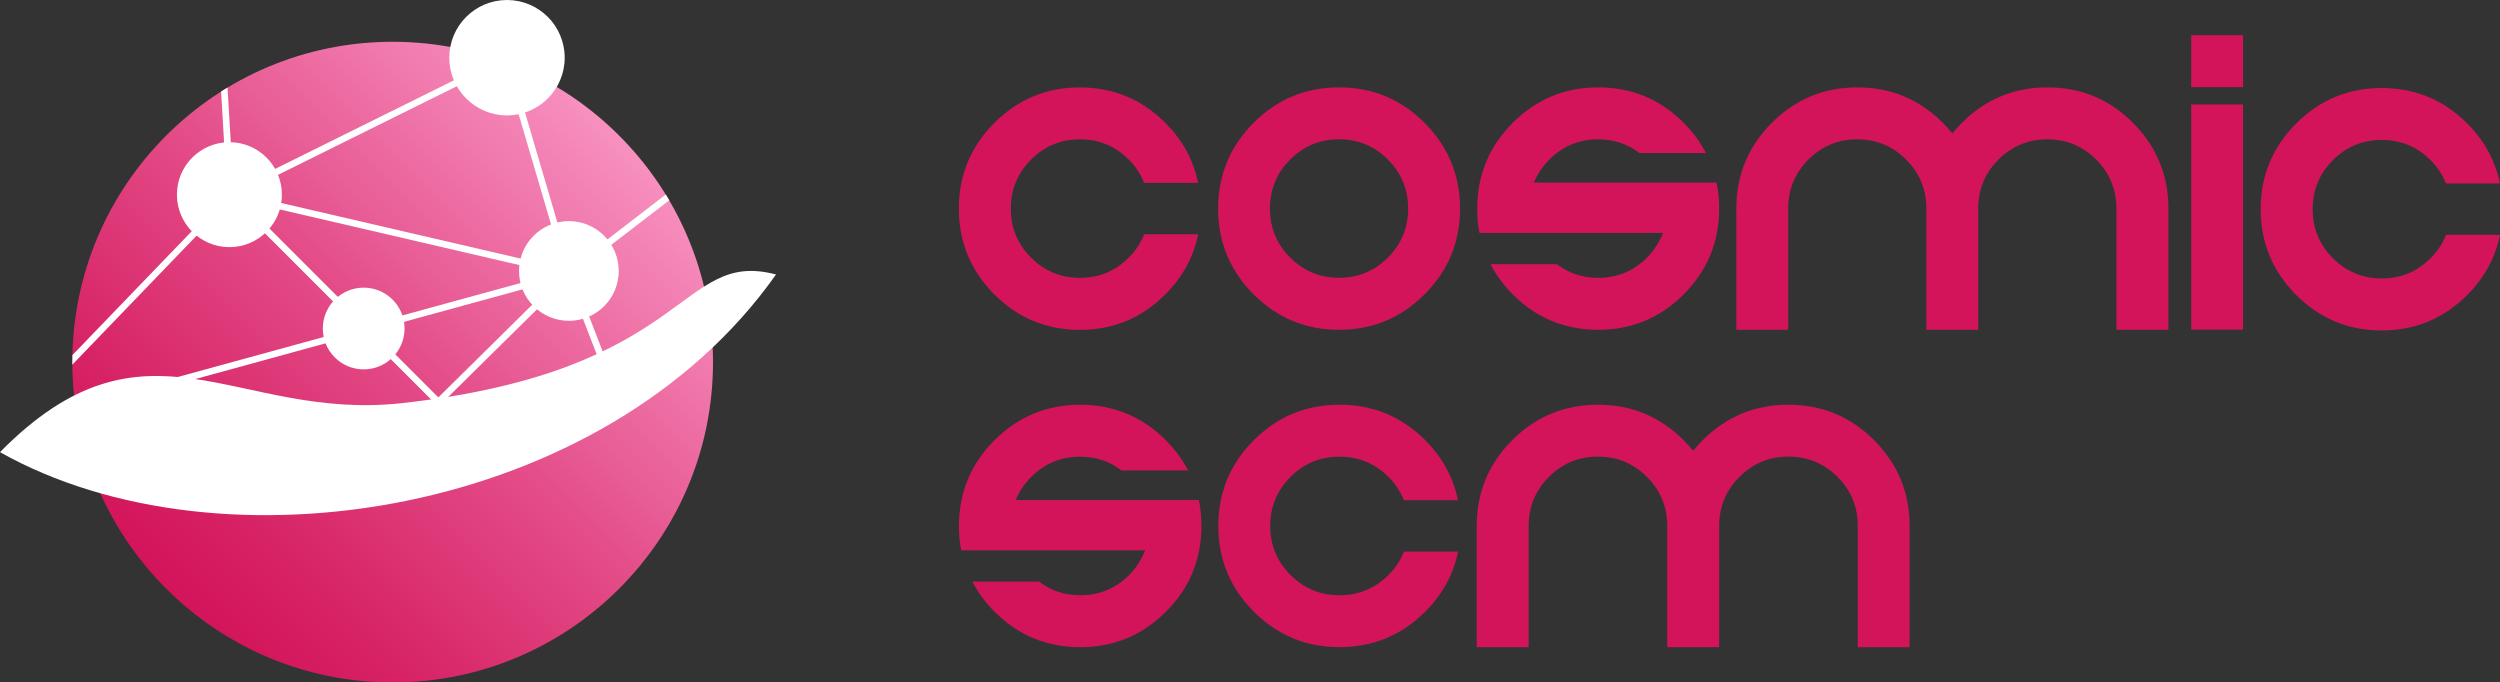
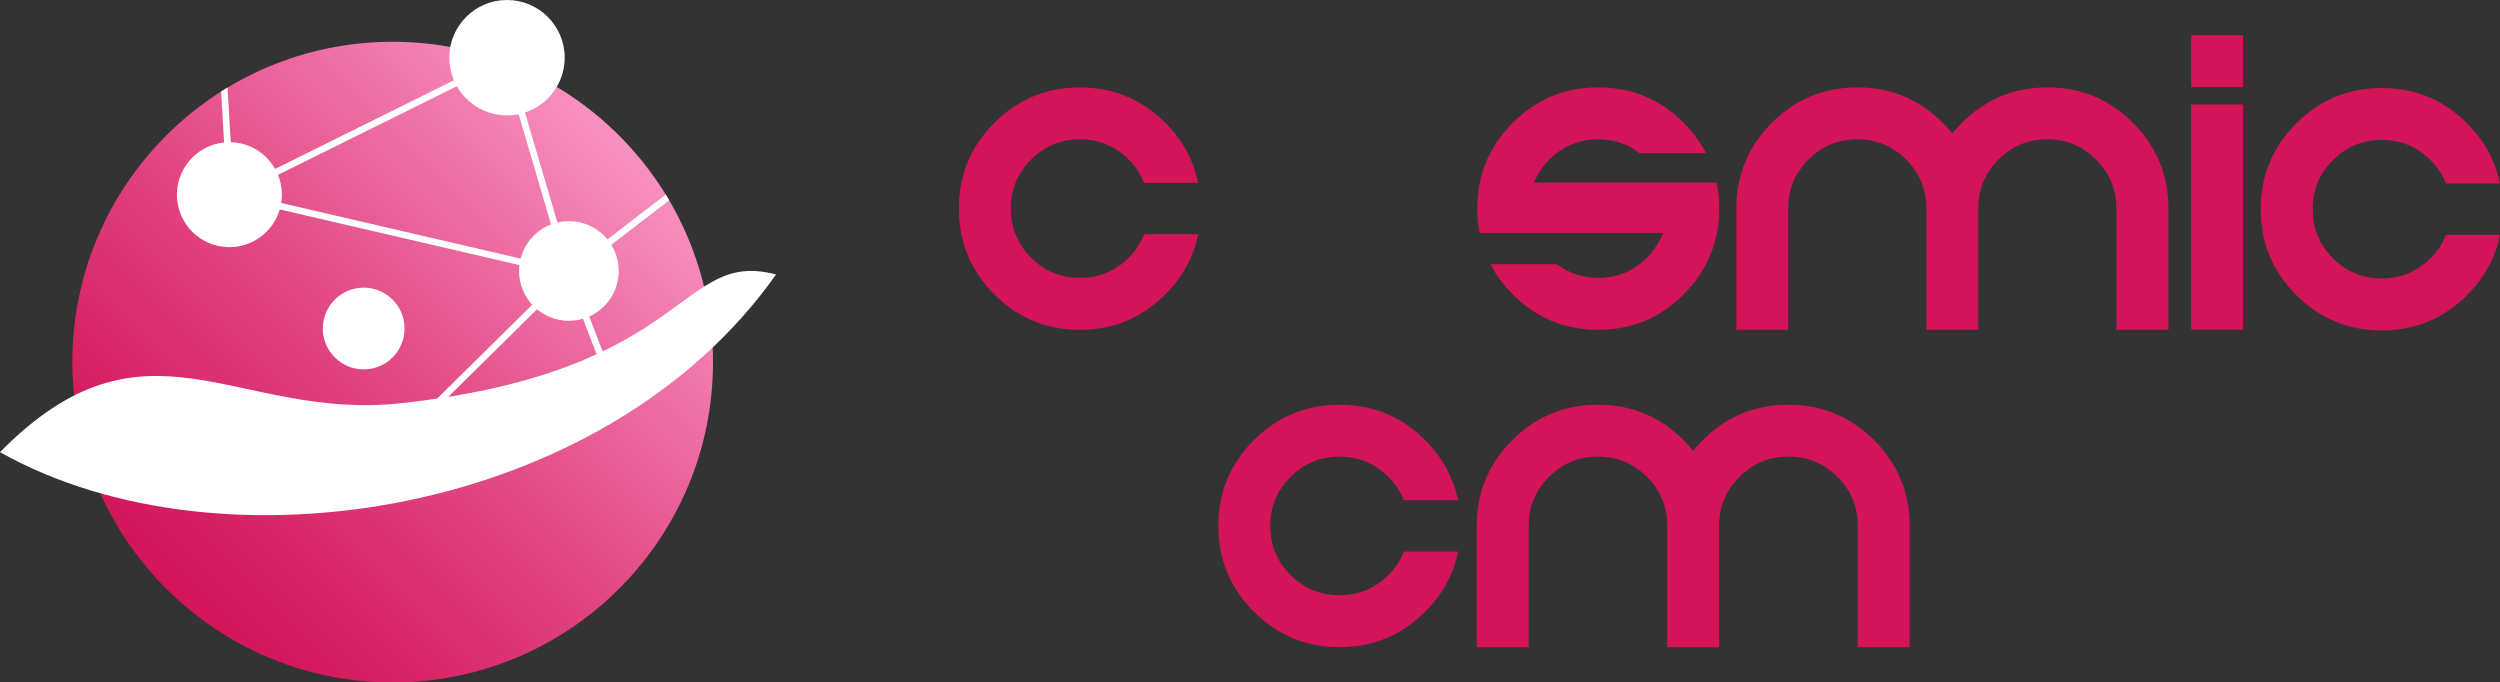
<svg xmlns="http://www.w3.org/2000/svg" id="_Слой_2" data-name="Слой 2" viewBox="0 0 464.9 126.9">
  <rect x="0" y="0" width="464.9" height="126.9" fill="#333333" stroke="none" />
  <defs>
    <style> .cls-1 { fill: #fff; } .cls-2 { fill: #d3145a; } .cls-3 { fill: url(#_Безымянный_градиент_72); } </style>
    <linearGradient id="_Безымянный_градиент_72" data-name="Безымянный градиент 72" x1="30.9" y1="109.46" x2="115.14" y2="25.22" gradientUnits="userSpaceOnUse">
      <stop offset="0" stop-color="#d3145a" />
      <stop offset=".17" stop-color="#d72366" />
      <stop offset=".51" stop-color="#e34b87" />
      <stop offset=".97" stop-color="#f68cbc" />
      <stop offset=".99" stop-color="#f78fbf" />
    </linearGradient>
  </defs>
  <g id="_Слой_1-2" data-name="Слой 1">
    <g>
      <path class="cls-2" d="M355.11,120.35v-22.55c0-6.23-2.2-11.54-6.6-15.94-4.4-4.4-9.72-6.6-15.94-6.6s-11.54,2.2-15.94,6.6c-.64,.64-1.23,1.3-1.77,1.96-.54-.67-1.13-1.32-1.77-1.96-4.4-4.4-9.72-6.6-15.94-6.6s-11.54,2.2-15.94,6.6c-4.4,4.4-6.6,9.72-6.6,15.94v22.55h9.66v-22.55c0-3.56,1.26-6.6,3.77-9.12,2.51-2.51,5.55-3.77,9.11-3.77s6.6,1.26,9.12,3.77c2.51,2.51,3.77,5.55,3.77,9.12v22.55h9.66v-22.55c0-3.56,1.26-6.6,3.77-9.12,2.51-2.51,5.55-3.77,9.11-3.77s6.6,1.26,9.12,3.77,3.77,5.55,3.77,9.12v22.55h9.66Z" />
      <path class="cls-2" d="M271.13,102.58h-10.06c-.62,1.59-1.56,3.04-2.87,4.34-2.51,2.51-5.55,3.77-9.11,3.77s-6.6-1.26-9.11-3.77c-2.51-2.51-3.77-5.55-3.77-9.11s1.26-6.6,3.77-9.12c2.51-2.51,5.55-3.77,9.11-3.77s6.6,1.26,9.11,3.77c1.3,1.3,2.23,2.75,2.86,4.33h10.07c-.86-4.21-2.87-7.93-6.09-11.16-4.4-4.4-9.72-6.6-15.94-6.6s-11.54,2.2-15.94,6.6c-4.4,4.4-6.6,9.72-6.6,15.94s2.2,11.54,6.6,15.94c4.4,4.4,9.72,6.6,15.94,6.6s11.54-2.2,15.94-6.6c3.23-3.23,5.25-6.96,6.1-11.17Z" />
-       <path class="cls-2" d="M212.97,102.33c-.62,1.57-1.69,3.3-2.98,4.59-2.51,2.51-5.55,3.77-9.11,3.77-2.92,0-5.47-.86-7.68-2.54h-12.38c1.05,2.01,2.4,3.88,4.12,5.6,4.4,4.4,9.72,6.6,15.94,6.6s11.54-2.2,15.94-6.6c4.4-4.4,6.6-9.72,6.6-15.94,0-1.68-.16-3.29-.48-4.83h-34.05c.62-1.57,1.58-3,2.87-4.28,2.51-2.51,5.55-3.77,9.11-3.77,2.93,0,5.49,.86,7.7,2.56h12.37c-1.05-2.01-2.41-3.89-4.13-5.62-4.4-4.4-9.72-6.6-15.94-6.6s-11.54,2.2-15.94,6.6c-4.4,4.4-6.6,9.72-6.6,15.94,0,1.67,.1,2.98,.43,4.53h34.22Z" />
      <path class="cls-2" d="M464.9,43.67h-10.04c-.62,1.59-1.56,3.04-2.86,4.34-2.51,2.51-5.54,3.77-9.09,3.77s-6.59-1.26-9.09-3.77c-2.51-2.51-3.76-5.55-3.76-9.11s1.25-6.6,3.76-9.11c2.51-2.51,5.54-3.77,9.09-3.77s6.59,1.26,9.09,3.77c1.3,1.3,2.23,2.75,2.85,4.33h10.04c-.85-4.21-2.86-7.93-6.08-11.15-4.39-4.4-9.69-6.6-15.91-6.6s-11.51,2.2-15.91,6.6c-4.39,4.4-6.59,9.72-6.59,15.94s2.2,11.54,6.59,15.94c4.39,4.4,9.69,6.6,15.91,6.6s11.51-2.2,15.91-6.6c3.22-3.23,5.23-6.96,6.09-11.17Z" />
      <path class="cls-2" d="M403.24,61.33v-22.54c0-6.23-2.2-11.54-6.59-15.94-4.39-4.4-9.69-6.6-15.91-6.6s-11.51,2.2-15.91,6.6c-.64,.64-1.23,1.3-1.77,1.96-.54-.67-1.12-1.32-1.77-1.96-4.39-4.4-9.69-6.6-15.91-6.6s-11.51,2.2-15.9,6.6c-4.39,4.4-6.59,9.72-6.59,15.94v22.54h9.64v-22.54c0-3.56,1.25-6.6,3.76-9.11,2.51-2.51,5.54-3.77,9.09-3.77s6.59,1.26,9.09,3.77c2.51,2.51,3.76,5.55,3.76,9.11v22.54h9.64v-22.54c0-3.56,1.25-6.6,3.76-9.11s5.54-3.77,9.09-3.77,6.59,1.26,9.09,3.77,3.76,5.55,3.76,9.11v22.54h9.64Z" />
-       <path class="cls-2" d="M249.01,61.33c6.21,0,11.51-2.2,15.91-6.6,4.39-4.4,6.59-9.72,6.59-15.94s-2.2-11.54-6.59-15.94c-4.39-4.4-9.69-6.6-15.91-6.6s-11.51,2.2-15.9,6.6c-4.39,4.4-6.59,9.72-6.59,15.94s2.2,11.54,6.59,15.94c4.39,4.4,9.69,6.6,15.9,6.6Zm-9.09-31.66c2.51-2.51,5.54-3.77,9.09-3.77s6.59,1.26,9.09,3.77,3.76,5.55,3.76,9.11-1.25,6.6-3.76,9.11c-2.51,2.51-5.54,3.77-9.09,3.77s-6.59-1.26-9.09-3.77c-2.51-2.51-3.76-5.55-3.76-9.11s1.25-6.6,3.76-9.11Z" />
      <path class="cls-2" d="M222.81,43.56h-10.04c-.62,1.59-1.56,3.04-2.86,4.34-2.51,2.51-5.54,3.77-9.09,3.77s-6.59-1.26-9.09-3.77c-2.51-2.51-3.76-5.55-3.76-9.11s1.25-6.6,3.76-9.11c2.51-2.51,5.54-3.77,9.09-3.77s6.59,1.26,9.09,3.77c1.3,1.3,2.23,2.75,2.85,4.33h10.04c-.85-4.21-2.86-7.93-6.08-11.15-4.39-4.4-9.69-6.6-15.91-6.6s-11.51,2.2-15.91,6.6c-4.39,4.4-6.59,9.72-6.59,15.94s2.2,11.54,6.59,15.94c4.39,4.4,9.69,6.6,15.91,6.6s11.51-2.2,15.91-6.6c3.22-3.23,5.23-6.96,6.09-11.17Z" />
      <rect class="cls-2" x="407.48" y="6.55" width="9.64" height="9.66" />
      <rect class="cls-2" x="407.48" y="19.43" width="9.64" height="41.87" />
      <path class="cls-2" d="M309.27,43.31c-.62,1.57-1.69,3.3-2.98,4.59-2.51,2.51-5.54,3.77-9.09,3.77-2.91,0-5.46-.86-7.67-2.54h-12.35c1.04,2.01,2.4,3.88,4.11,5.6,4.39,4.4,9.69,6.6,15.91,6.6s11.51-2.2,15.91-6.6c4.39-4.4,6.59-9.72,6.59-15.94,0-1.68-.16-3.28-.48-4.83h-33.96c.62-1.57,1.57-3,2.86-4.28,2.51-2.51,5.54-3.77,9.09-3.77,2.92,0,5.47,.86,7.69,2.56h12.34c-1.04-2.01-2.4-3.89-4.12-5.62-4.39-4.4-9.69-6.6-15.91-6.6s-11.51,2.2-15.91,6.6c-4.39,4.4-6.59,9.72-6.59,15.94,0,1.67,.1,2.98,.43,4.53h34.13Z" />
      <g>
        <circle class="cls-3" cx="73.02" cy="67.34" r="59.57" />
        <circle class="cls-1" cx="67.63" cy="61.09" r="7.6" />
        <circle class="cls-1" cx="94.28" cy="10.73" r="10.73" />
        <circle class="cls-1" cx="105.79" cy="50.39" r="9.27" />
        <path class="cls-1" d="M74.72,74.97c-30.88,3.42-47.49-18.53-74.72,9.11,41.01,23.11,112.52,12.02,144.31-33.04-18.19-4.78-15.67,17.96-69.59,23.93Z" />
        <circle class="cls-1" cx="42.66" cy="36.2" r="9.76" />
-         <path class="cls-1" d="M37.44,42.92l-.89-.85-23.08,23.96c-.02,.51-.02,1.34-.02,1.78l23.98-24.89Z" />
        <rect class="cls-1" x="51.41" y="42.91" width="46.09" height="1.23" transform="translate(11.77 -15.71) rotate(13.07)" />
        <rect class="cls-1" x="88.98" y="30.63" width="22.09" height="1.23" transform="translate(101.76 -73.54) rotate(73.6)" />
        <path class="cls-1" d="M41.7,26.79l1.23-.07-.62-10.44c-.4,.24-.78,.47-1.19,.73l.57,9.78Z" />
        <rect class="cls-1" x="49.01" y="23.15" width="37.91" height="1.23" transform="translate(139.42 14.88) rotate(153.64)" />
-         <rect class="cls-1" x="41.94" y="59.93" width="50.72" height="1.23" transform="translate(62.52 -29.85) rotate(45)" />
-         <rect class="cls-1" x="26.88" y="62" width="71.66" height="1.23" transform="translate(139.75 106.42) rotate(164.67)" />
        <rect class="cls-1" x="76.76" y="65.59" width="26.83" height="1.23" transform="translate(200.87 49.99) rotate(135.38)" />
        <rect class="cls-1" x="105.95" y="62.14" width="8.92" height="1.23" transform="translate(129.17 -62.84) rotate(68.88)" />
        <path class="cls-1" d="M123.8,36.18l-11.08,8.52,.75,.98,10.98-8.43c-.21-.36-.43-.72-.64-1.07Z" />
      </g>
    </g>
  </g>
</svg>